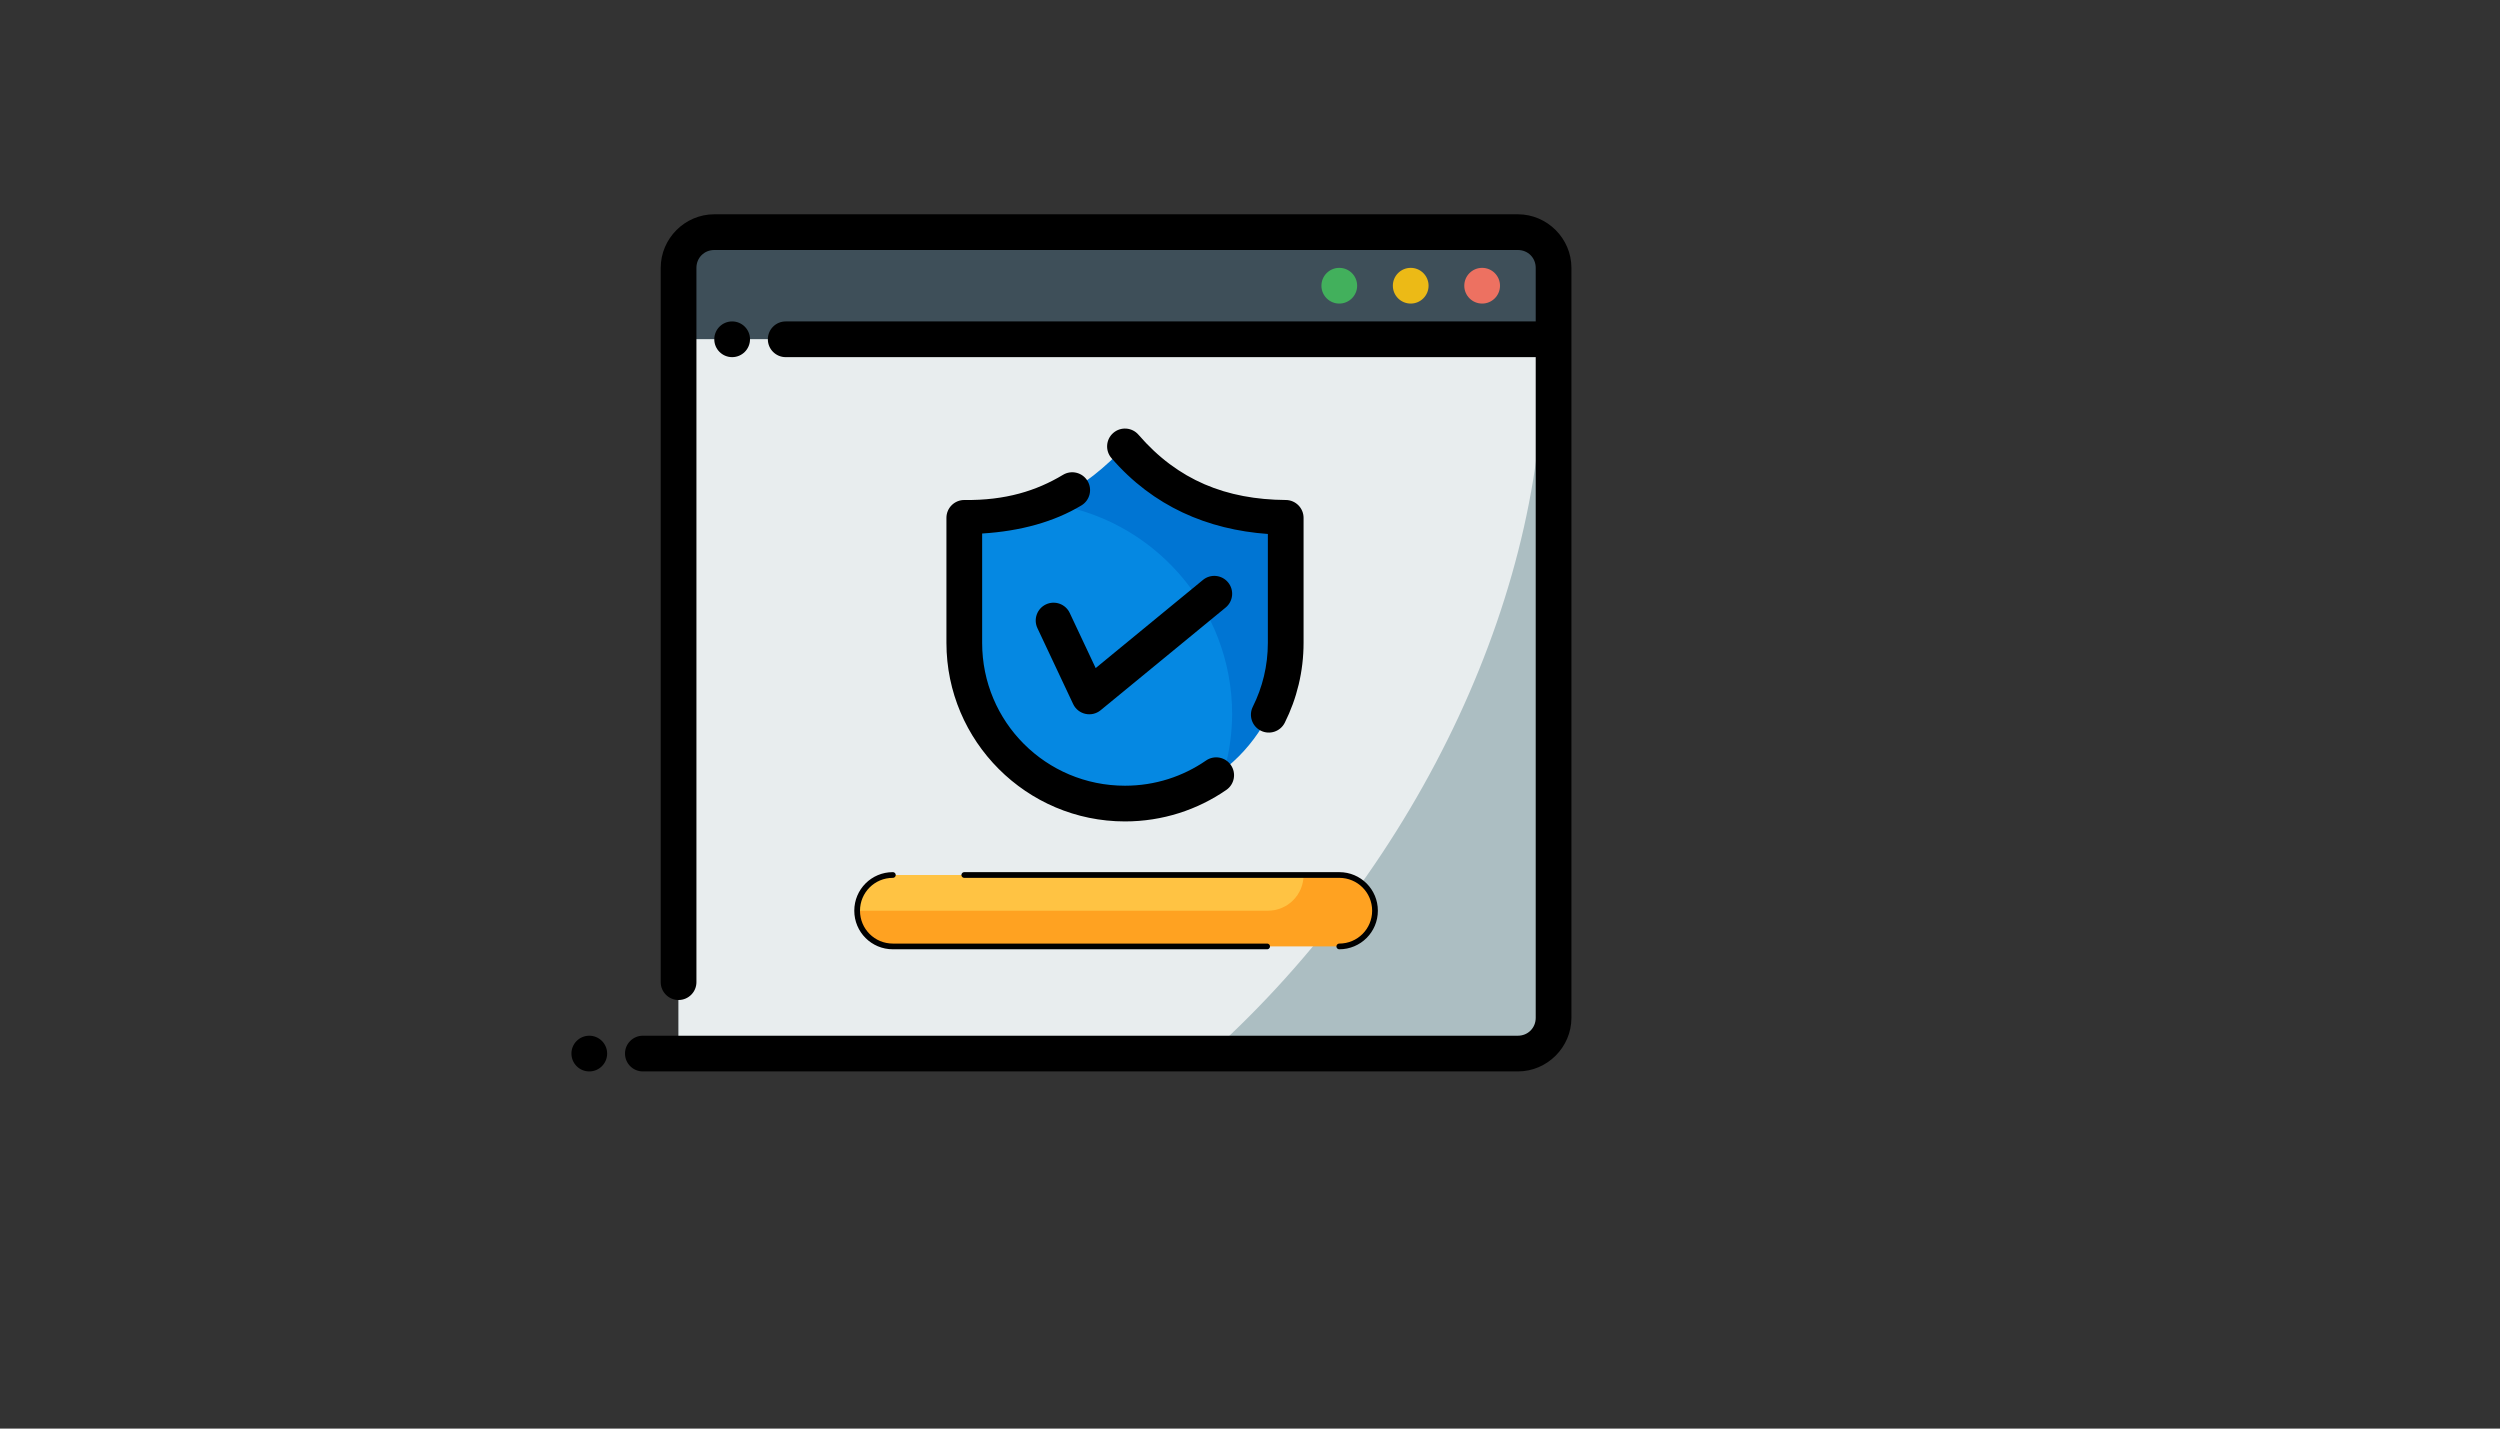
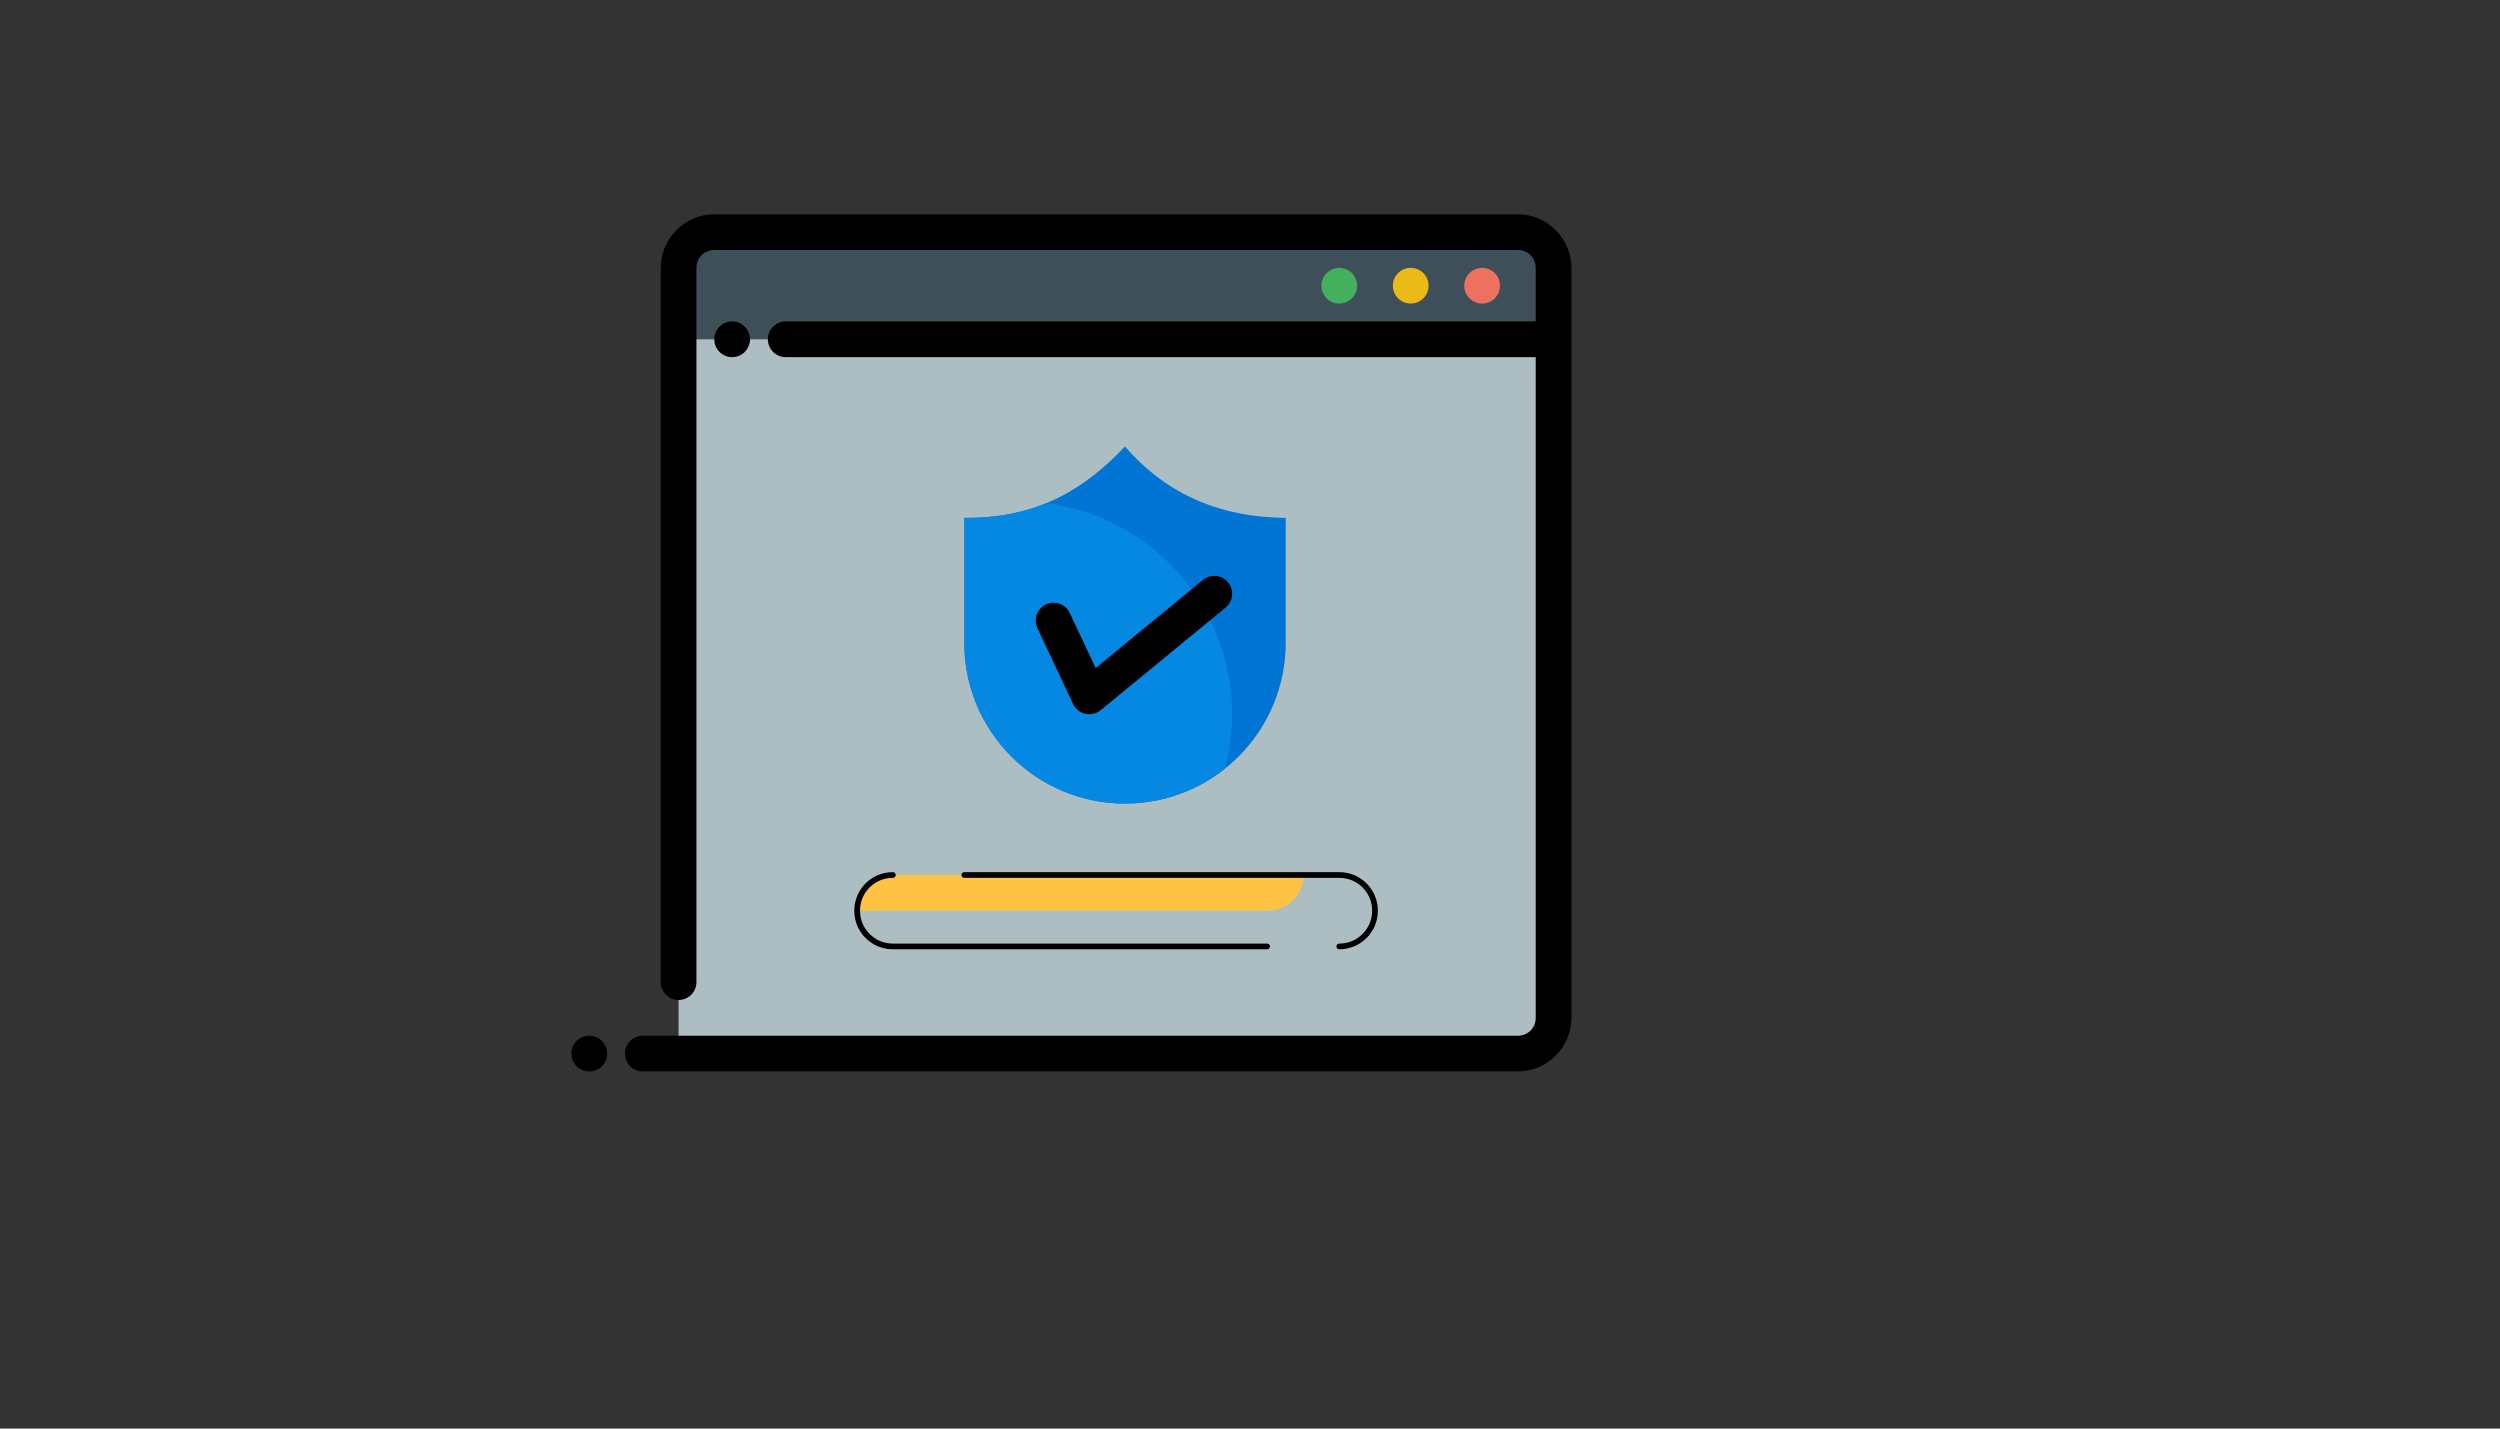
<svg xmlns="http://www.w3.org/2000/svg" version="1.1" width="100%" height="100%" id="svgWorkerArea" viewBox="-25 -25 875 500" style="background: white;">
  <rect x="-25" y="-25" width="875" height="500" fill="#333333" stroke="none" />
  <defs id="defsdoc">
    <pattern id="patternBool" x="0" y="0" width="10" height="10" patternUnits="userSpaceOnUse" patternTransform="rotate(35)">
      <circle cx="5" cy="5" r="4" style="stroke: none;fill: #ff000070;" />
    </pattern>
  </defs>
  <g id="fileImp-206477185" class="cosito">
    <path id="pathImp-877121835" class="grouped" style="fill:#3e4f59;fill-opacity:1;fill-rule:evenodd;stroke-width:2;stroke-linecap:round;stroke-linejoin:round;stroke-miterlimit:4.1" d="M212.5 56.25C212.5 56.25 518.75 56.25 518.75 56.25 518.75 56.25 518.75 93.75 518.75 93.75 518.75 93.75 212.5 93.75 212.5 93.75 212.5 93.75 212.5 56.25 212.5 56.25" />
    <path id="pathImp-426881902" class="grouped" style="fill:#acbec2;fill-opacity:1;fill-rule:evenodd;stroke-width:2;stroke-linecap:round;stroke-linejoin:round;stroke-miterlimit:4.1" d="M212.5 93.75C212.5 93.75 518.75 93.75 518.75 93.75 518.75 93.75 518.75 343.75 518.75 343.75 518.75 343.75 212.5 343.75 212.5 343.75 212.5 343.75 212.5 93.75 212.5 93.75" />
-     <path id="pathImp-216239539" class="grouped" style="fill:#e8edee;fill-opacity:1;fill-rule:evenodd;stroke:none;stroke-width:2;stroke-linecap:round;stroke-linejoin:round;stroke-miterlimit:4.1" d="M212.5 93.75C212.5 93.75 212.5 343.75 212.5 343.75 212.5 343.75 398.559 343.75 398.559 343.75 472.289 277.209 517.851 179.358 514.966 93.75 514.966 93.75 212.5 93.75 212.5 93.75" />
    <path id="pathImp-134258087" class="grouped" style="color:#000000;fill:#000000;fill-rule:evenodd;stroke-linecap:round;stroke-linejoin:round;stroke-miterlimit:4.1" d="M225 50C214.719 50 206.25 58.469 206.25 68.75 206.25 68.75 206.25 318.75 206.25 318.75 206.25 322.202 209.048 325 212.5 325 215.952 325 218.75 322.202 218.75 318.75 218.75 318.75 218.75 68.75 218.75 68.75 218.75 65.224 221.474 62.5 225 62.5 225 62.5 506.25 62.5 506.25 62.5 509.776 62.5 512.5 65.224 512.5 68.75 512.5 68.75 512.5 87.5 512.5 87.5 512.5 87.5 250 87.5 250 87.5 246.548 87.5 243.75 90.298 243.75 93.75 243.75 97.202 246.548 100 250 100 250 100 512.5 100 512.5 100 512.5 100 512.5 331.25 512.5 331.25 512.5 334.776 509.776 337.5 506.25 337.5 506.25 337.5 200 337.5 200 337.5 196.548 337.5 193.75 340.298 193.75 343.75 193.75 347.202 196.548 350 200 350 200 350 506.25 350 506.25 350 516.531 350 525 341.531 525 331.25 525 243.75 525 156.25 525 68.75 525 58.469 516.531 50 506.25 50 506.25 50 225 50 225 50" />
    <path id="pathImp-232351515" class="grouped" style="color:#000000;fill:#ed7161;fill-opacity:1;fill-rule:evenodd;stroke-linecap:round;stroke-linejoin:round;stroke-miterlimit:4.1;-inkscape-stroke:none" d="M493.75 68.75C490.298 68.75 487.5 71.548 487.5 75 487.5 78.452 490.298 81.25 493.75 81.25 497.202 81.25 500 78.452 500 75 500 71.548 497.202 68.75 493.75 68.75 493.75 68.75 493.75 68.75 493.75 68.75" />
    <path id="pathImp-576090635" class="grouped" style="color:#000000;fill:#ecba16;fill-opacity:1;fill-rule:evenodd;stroke-linecap:round;stroke-linejoin:round;stroke-miterlimit:4.1;-inkscape-stroke:none" d="M468.75 68.75C465.298 68.75 462.5 71.548 462.5 75 462.5 78.452 465.298 81.25 468.75 81.25 472.202 81.25 475 78.452 475 75 475 71.548 472.202 68.75 468.75 68.75 468.75 68.75 468.75 68.75 468.75 68.75" />
    <path id="pathImp-929262551" class="grouped" style="color:#000000;fill:#42b05c;fill-opacity:1;fill-rule:evenodd;stroke-linecap:round;stroke-linejoin:round;stroke-miterlimit:4.1;-inkscape-stroke:none" d="M443.75 68.75C440.298 68.75 437.5 71.548 437.5 75 437.5 78.452 440.298 81.25 443.75 81.25 447.202 81.25 450 78.452 450 75 450 71.548 447.202 68.75 443.75 68.75 443.75 68.75 443.75 68.75 443.75 68.75" />
    <path id="pathImp-578612436" class="grouped" style="color:#000000;fill:#000000;fill-rule:evenodd;stroke-linecap:round;stroke-linejoin:round;stroke-miterlimit:4.1;-inkscape-stroke:none" d="M181.25 337.5C177.798 337.5 175 340.298 175 343.75 175 347.202 177.798 350 181.25 350 184.702 350 187.5 347.202 187.5 343.75 187.5 340.298 184.702 337.5 181.25 337.5 181.25 337.5 181.25 337.5 181.25 337.5" />
    <path id="pathImp-894905878" class="grouped" style="color:#000000;fill:#000000;fill-rule:evenodd;stroke-linecap:round;stroke-linejoin:round;stroke-miterlimit:4.1;-inkscape-stroke:none" d="M231.25 87.5C227.798 87.5 225 90.298 225 93.75 225 97.202 227.798 100 231.25 100 234.702 100 237.5 97.202 237.5 93.75 237.5 90.298 234.702 87.5 231.25 87.5 231.25 87.5 231.25 87.5 231.25 87.5" />
    <path id="pathImp-523069614" class="grouped" style="fill:#0075d3;fill-opacity:1;fill-rule:evenodd;stroke:none;stroke-width:2;stroke-linecap:round;stroke-linejoin:round;stroke-miterlimit:4.1" d="M312.5 156.25C338.388 156.572 355.08 145.744 368.75 131.25 383.668 148.524 402.751 156.079 425 156.25 425 156.25 425 200 425 200 425 231.066 399.816 256.25 368.75 256.25 337.684 256.25 312.5 231.066 312.5 200 312.5 200 312.5 156.25 312.5 156.25" />
    <path id="pathImp-262241380" class="grouped" style="fill:#0588e2;fill-opacity:1;fill-rule:evenodd;stroke-width:2;stroke-linecap:round;stroke-linejoin:round;stroke-miterlimit:4.1" d="M341.186 151.099C332.985 154.466 323.592 156.388 312.5 156.25 312.5 156.25 312.5 200 312.5 200 312.5 231.066 337.684 256.25 368.75 256.25 381.939 256.25 394.058 251.705 403.65 244.104 405.34 237.876 406.214 231.454 406.25 225 406.239 187.507 378.376 155.859 341.186 151.099 341.186 151.099 341.186 151.099 341.186 151.099" />
    <path id="pathImp-615768832" class="grouped" style="color:#000000;fill:#000000;fill-rule:evenodd;stroke-linecap:round;stroke-linejoin:round;stroke-miterlimit:4.1;-inkscape-stroke:none" d="M396.033 177.978C396.033 177.979 358.484 208.826 358.484 208.826 358.484 208.826 349.402 189.526 349.402 189.526 347.931 186.406 344.211 185.067 341.089 186.536 337.969 188.007 336.63 191.727 338.098 194.849 338.098 194.849 350.598 221.411 350.598 221.411 352.331 225.096 357.069 226.166 360.217 223.584 360.217 223.584 403.967 187.646 403.967 187.647 406.639 185.456 407.027 181.514 404.834 178.845 402.644 176.174 398.702 175.786 396.033 177.978 396.033 177.979 396.033 177.979 396.033 177.978" />
-     <path id="pathImp-992766633" class="grouped" style="fill:#ffa221;fill-opacity:1;fill-rule:evenodd;stroke:none;stroke-width:2;stroke-linecap:round;stroke-linejoin:round;stroke-miterlimit:4.1" d="M287.5 281.25C287.5 281.25 443.75 281.25 443.75 281.25 450.675 281.25 456.25 286.825 456.25 293.75 456.25 300.675 450.675 306.25 443.75 306.25 443.75 306.25 287.5 306.25 287.5 306.25 280.575 306.25 275 300.675 275 293.75 275 286.825 280.575 281.25 287.5 281.25 287.5 281.25 287.5 281.25 287.5 281.25" />
    <path id="pathImp-66709810" class="grouped" style="fill:#ffc343;fill-opacity:1;fill-rule:evenodd;stroke:none;stroke-width:2;stroke-linecap:round;stroke-linejoin:round;stroke-miterlimit:4.1" d="M287.5 281.25C280.575 281.25 275 286.825 275 293.75 275 293.75 418.75 293.75 418.75 293.75 425.675 293.75 431.25 288.175 431.25 281.25 431.25 281.25 287.5 281.25 287.5 281.25" />
    <path id="pathImp-260725936" class="grouped" style="fill:none;fill-rule:evenodd;stroke:#000000;stroke-width:2;stroke-linecap:round;stroke-linejoin:round;stroke-miterlimit:4.1;stroke-opacity:1" d="M418.494 306.25C418.494 306.25 287.5 306.25 287.5 306.25 280.575 306.25 275 300.675 275 293.75 275 286.825 280.575 281.25 287.5 281.25M312.5 281.25C312.5 281.25 443.75 281.25 443.75 281.25 450.675 281.25 456.25 286.825 456.25 293.75 456.25 300.675 450.675 306.25 443.75 306.25" />
-     <path id="pathImp-365300065" class="grouped" style="color:#000000;fill:#000000;fill-rule:evenodd;stroke-linecap:round;stroke-linejoin:round;stroke-miterlimit:4.1;-inkscape-stroke:none" d="M364.661 126.514C362.041 128.77 361.751 132.725 364.014 135.339 378.622 152.254 397.652 160.365 418.75 161.89 418.75 161.889 418.75 200 418.75 200 418.75 208.058 416.856 215.626 413.489 222.351 411.942 225.436 413.189 229.189 416.272 230.737 419.359 232.292 423.123 231.044 424.671 227.954 428.884 219.541 431.25 210.024 431.25 200 431.25 200 431.25 156.25 431.25 156.25 431.25 152.817 428.481 150.027 425.049 150 404.188 149.84 387.257 143.121 373.474 127.161 371.219 124.549 367.273 124.259 364.661 126.514 364.661 126.514 364.661 126.514 364.661 126.514M347.058 141.186C337.771 146.776 326.936 150.179 312.573 150 309.093 149.959 306.25 152.769 306.25 156.25 306.25 156.25 306.25 200 306.25 200 306.25 234.444 334.306 262.5 368.75 262.5 381.889 262.5 394.139 258.429 404.211 251.477 407.06 249.518 407.777 245.618 405.811 242.773 403.848 239.929 399.948 239.218 397.107 241.186 389.045 246.751 379.312 250 368.75 250 341.062 250 318.75 227.688 318.75 200 318.75 200 318.75 161.731 318.75 161.731 332.206 160.894 343.949 157.642 353.503 151.892 356.46 150.109 357.411 146.267 355.627 143.31 353.845 140.361 350.012 139.411 347.058 141.186 347.058 141.186 347.058 141.186 347.058 141.186" />
  </g>
</svg>